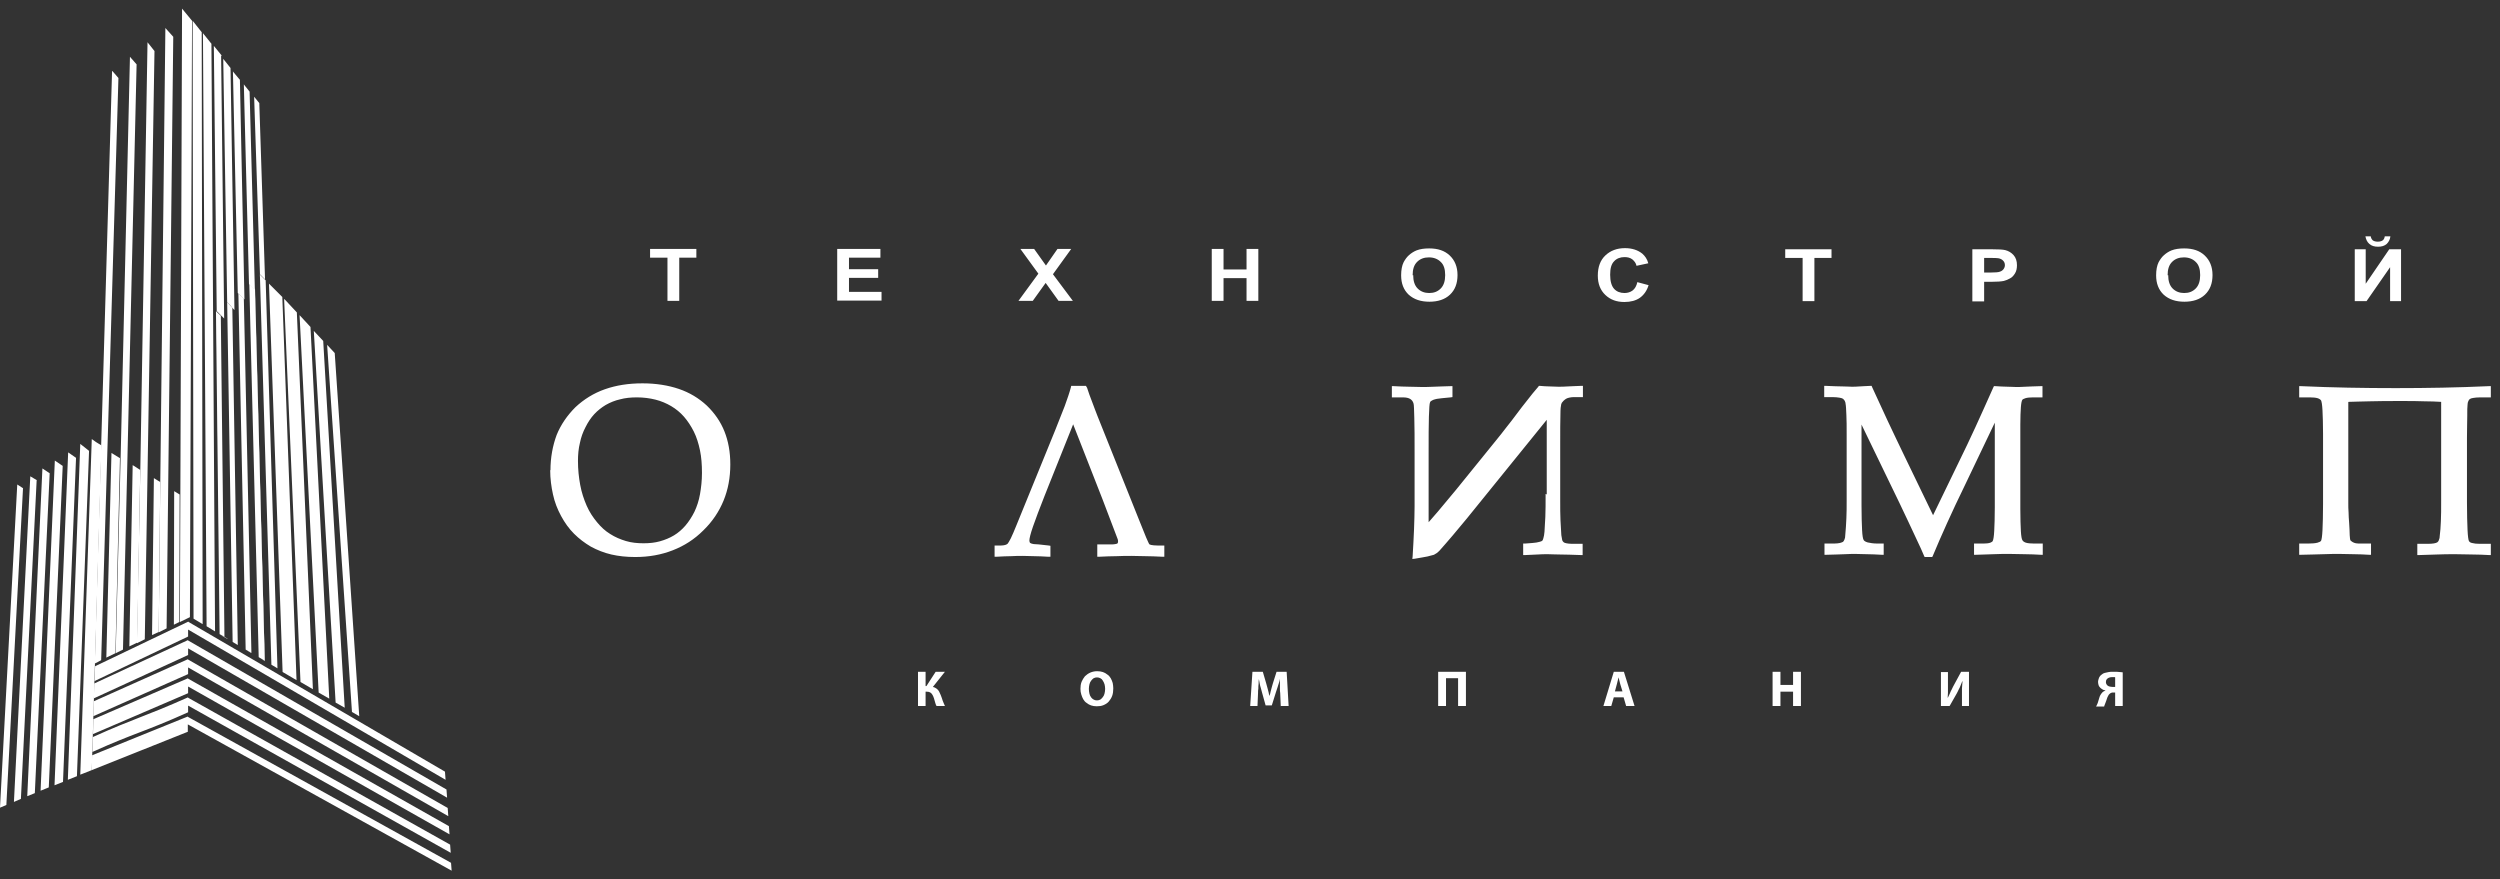
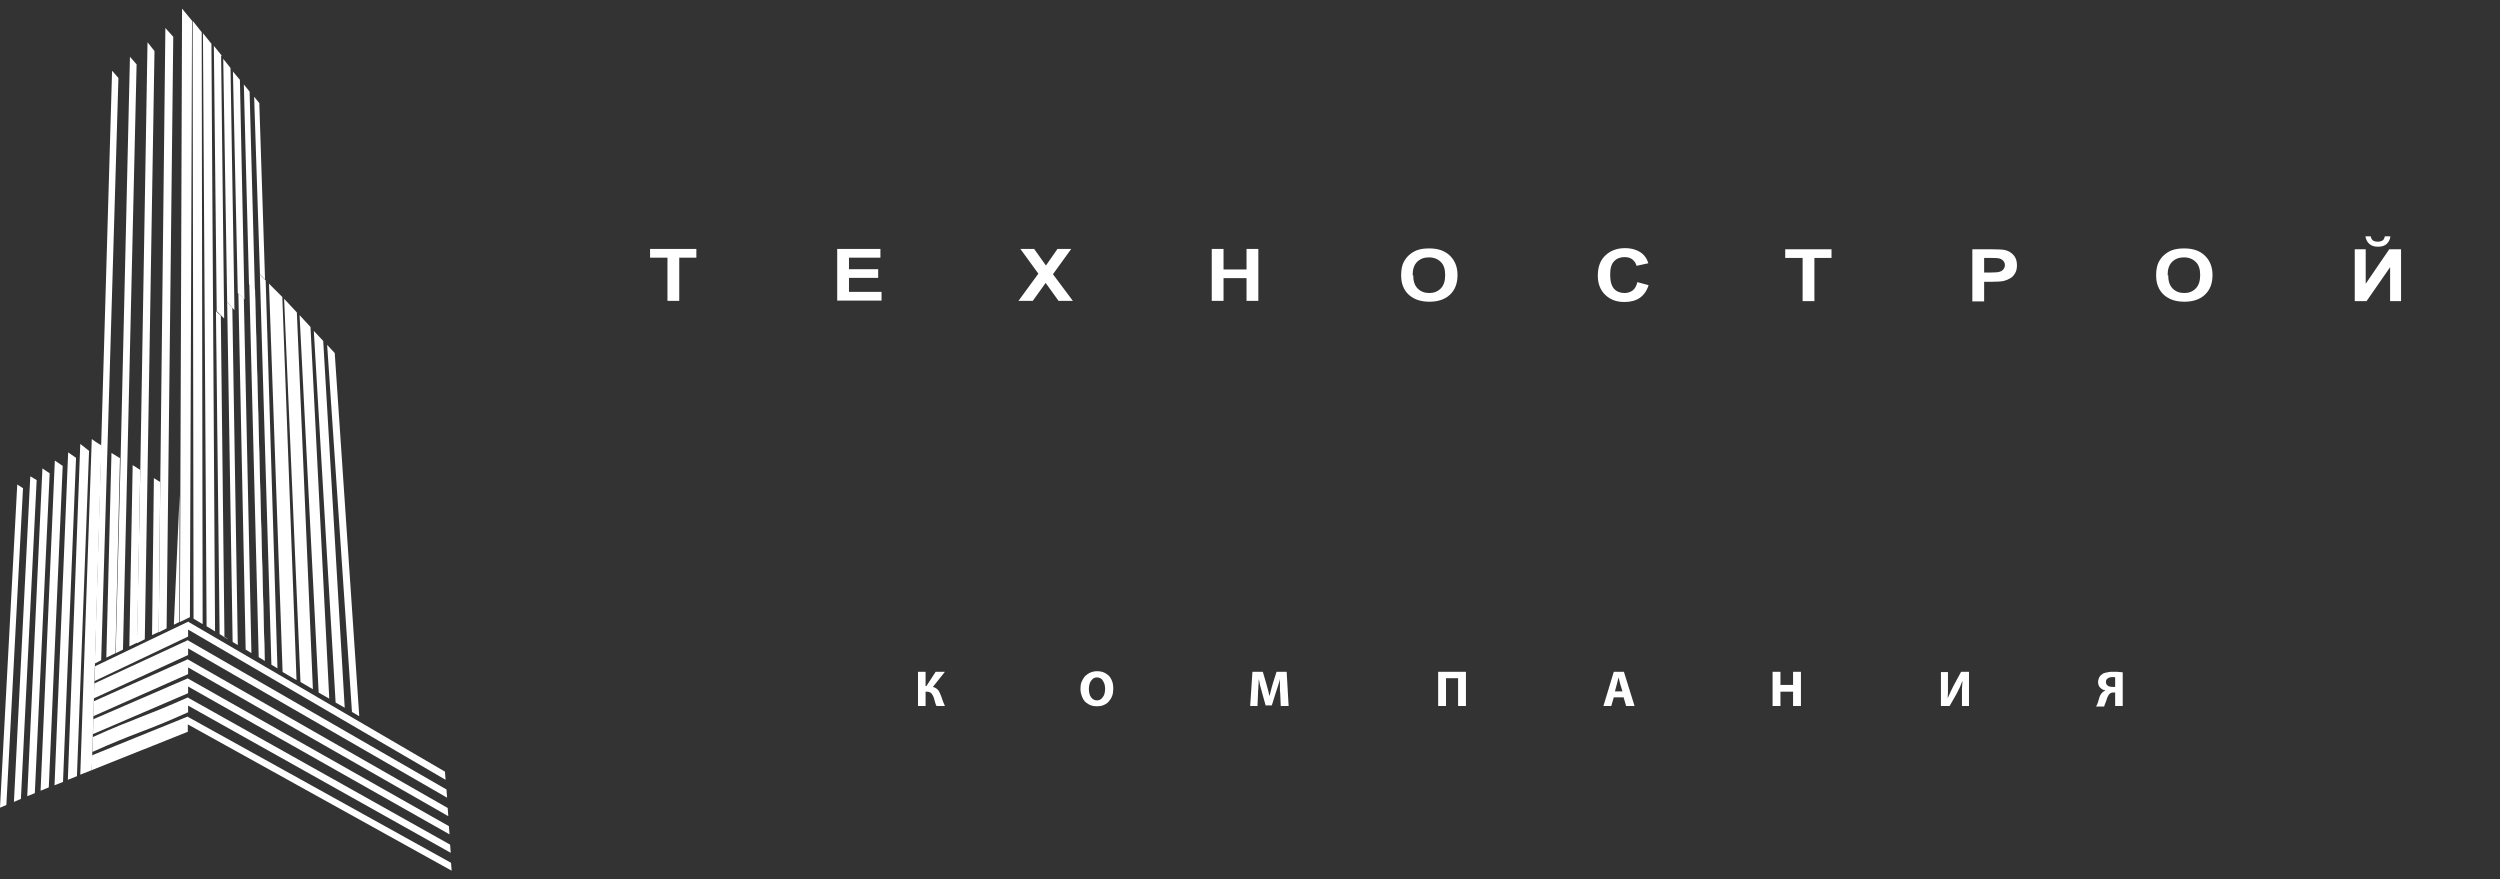
<svg xmlns="http://www.w3.org/2000/svg" width="145" height="51" viewBox="0 0 145 51" fill="none">
  <rect x="0" y="0" width="145" height="51" fill="#333333" stroke="none" />
  <path d="M53.244 38.963V40.948H53.684V40.118H53.765C53.846 40.118 53.911 40.134 53.96 40.167C54.009 40.199 54.058 40.248 54.09 40.313C54.123 40.378 54.155 40.444 54.172 40.509C54.188 40.59 54.221 40.655 54.237 40.736C54.253 40.818 54.286 40.883 54.318 40.948H54.806C54.758 40.85 54.725 40.753 54.676 40.639C54.644 40.541 54.611 40.427 54.562 40.313C54.53 40.232 54.497 40.167 54.465 40.102C54.432 40.037 54.383 39.988 54.318 39.939C54.253 39.89 54.188 39.858 54.107 39.841L54.806 38.963H54.269L53.732 39.793H53.684V38.963H53.244ZM63.626 38.93C63.48 38.93 63.349 38.963 63.236 39.011C63.122 39.06 63.008 39.142 62.926 39.223C62.845 39.321 62.78 39.435 62.731 39.548C62.682 39.679 62.666 39.809 62.666 39.955C62.666 40.069 62.682 40.183 62.715 40.281C62.747 40.378 62.78 40.476 62.829 40.557C62.877 40.639 62.943 40.72 63.024 40.769C63.105 40.834 63.187 40.883 63.284 40.915C63.382 40.948 63.496 40.964 63.61 40.964C63.756 40.964 63.886 40.948 64 40.899C64.114 40.85 64.228 40.785 64.309 40.688C64.391 40.59 64.456 40.492 64.505 40.362C64.553 40.232 64.57 40.086 64.57 39.923C64.57 39.809 64.553 39.711 64.537 39.614C64.505 39.516 64.472 39.418 64.423 39.337C64.374 39.256 64.309 39.174 64.228 39.125C64.147 39.06 64.065 39.011 63.968 38.979C63.87 38.946 63.756 38.93 63.642 38.93H63.626ZM63.61 39.288C63.691 39.288 63.756 39.304 63.821 39.337C63.886 39.37 63.935 39.418 63.968 39.483C64.016 39.548 64.033 39.614 64.065 39.695C64.082 39.776 64.098 39.858 64.098 39.955C64.098 40.053 64.082 40.134 64.065 40.216C64.049 40.297 64.016 40.362 63.968 40.427C63.919 40.492 63.87 40.541 63.821 40.574C63.756 40.606 63.691 40.623 63.626 40.623C63.545 40.623 63.48 40.606 63.431 40.574C63.366 40.541 63.317 40.492 63.284 40.444C63.236 40.378 63.203 40.313 63.187 40.232C63.17 40.151 63.154 40.053 63.154 39.955C63.154 39.858 63.17 39.776 63.187 39.695C63.203 39.614 63.236 39.548 63.284 39.483C63.333 39.418 63.382 39.37 63.431 39.337C63.496 39.304 63.561 39.288 63.642 39.288H63.61ZM74.301 40.948H74.74L74.626 38.963H74.04L73.829 39.63C73.813 39.711 73.78 39.776 73.764 39.858C73.748 39.939 73.715 40.02 73.699 40.102C73.682 40.183 73.666 40.264 73.634 40.346H73.617C73.601 40.232 73.569 40.118 73.536 39.988C73.503 39.874 73.471 39.744 73.438 39.63L73.243 38.963H72.641L72.511 40.948H72.934L72.966 40.199C72.966 40.118 72.966 40.02 72.983 39.939C72.983 39.841 72.983 39.76 72.999 39.662C72.999 39.565 72.999 39.467 73.015 39.386C73.031 39.467 73.048 39.565 73.064 39.646C73.08 39.727 73.097 39.825 73.129 39.907C73.145 39.988 73.178 40.069 73.194 40.151L73.406 40.915H73.764L74.008 40.134C74.04 40.053 74.057 39.972 74.089 39.89C74.122 39.809 74.138 39.711 74.171 39.63C74.203 39.548 74.219 39.451 74.236 39.37C74.236 39.467 74.236 39.565 74.236 39.662C74.236 39.76 74.236 39.841 74.236 39.939C74.236 40.02 74.236 40.118 74.252 40.199L74.284 40.964L74.301 40.948ZM83.413 38.963V40.948H83.869V39.337H84.569V40.948H85.024V38.963H83.43H83.413ZM94.169 40.444L94.316 40.948H94.804L94.186 38.963H93.6L92.998 40.948H93.454L93.6 40.444H94.169ZM93.665 40.102L93.779 39.679C93.795 39.646 93.795 39.597 93.811 39.548C93.828 39.5 93.828 39.467 93.844 39.418C93.86 39.37 93.86 39.337 93.877 39.288C93.893 39.321 93.893 39.37 93.909 39.418C93.925 39.467 93.925 39.5 93.942 39.548C93.958 39.597 93.958 39.63 93.974 39.679L94.104 40.102H93.665ZM102.81 38.963V40.948H103.266V40.118H103.998V40.948H104.454V38.963H103.998V39.727H103.266V38.963H102.81ZM112.574 38.963V40.948H113.078L113.485 40.232C113.518 40.167 113.566 40.086 113.599 40.004C113.648 39.923 113.68 39.841 113.713 39.76C113.745 39.679 113.778 39.597 113.81 39.516H113.827C113.81 39.646 113.81 39.776 113.794 39.923C113.794 40.053 113.794 40.199 113.794 40.362V40.948H114.201V38.963H113.745L113.322 39.744C113.29 39.809 113.241 39.89 113.208 39.972C113.16 40.053 113.127 40.134 113.094 40.216C113.062 40.297 113.013 40.378 112.981 40.46H112.964C112.964 40.378 112.981 40.281 112.981 40.183C112.981 40.086 112.981 39.988 112.981 39.874C112.981 39.776 112.981 39.662 112.981 39.565V38.979H112.574V38.963ZM122.044 40.948C122.061 40.915 122.077 40.883 122.077 40.867C122.093 40.834 122.093 40.818 122.109 40.785C122.126 40.736 122.142 40.704 122.158 40.655C122.174 40.606 122.191 40.557 122.207 40.509C122.223 40.46 122.24 40.411 122.272 40.362C122.288 40.313 122.321 40.281 122.353 40.248C122.386 40.216 122.419 40.199 122.451 40.183C122.484 40.167 122.532 40.167 122.565 40.167H122.679V40.948H123.118V38.995C123.069 38.995 123.021 38.979 122.956 38.979C122.89 38.979 122.825 38.963 122.76 38.963C122.695 38.963 122.614 38.963 122.549 38.963C122.467 38.963 122.386 38.963 122.305 38.979C122.223 38.995 122.158 39.011 122.077 39.028C122.012 39.044 121.947 39.077 121.898 39.125C121.849 39.158 121.816 39.191 121.784 39.239C121.751 39.288 121.735 39.321 121.719 39.386C121.703 39.435 121.686 39.5 121.686 39.548C121.686 39.614 121.703 39.679 121.719 39.744C121.735 39.793 121.768 39.841 121.816 39.89C121.849 39.923 121.898 39.955 121.947 39.988C121.995 40.02 122.044 40.037 122.109 40.037V40.053C122.077 40.069 122.044 40.086 122.012 40.102C121.979 40.118 121.963 40.134 121.93 40.167C121.898 40.199 121.865 40.248 121.833 40.297C121.8 40.346 121.784 40.395 121.768 40.444C121.751 40.492 121.735 40.557 121.719 40.606C121.703 40.655 121.686 40.72 121.67 40.769C121.654 40.801 121.637 40.85 121.621 40.883C121.605 40.915 121.589 40.948 121.572 40.98H122.044V40.948ZM122.679 39.841C122.663 39.841 122.63 39.841 122.598 39.841C122.565 39.841 122.549 39.841 122.516 39.841C122.451 39.841 122.386 39.825 122.321 39.809C122.272 39.793 122.223 39.76 122.191 39.711C122.158 39.662 122.142 39.614 122.142 39.565C122.142 39.5 122.158 39.435 122.191 39.402C122.223 39.353 122.256 39.337 122.321 39.304C122.37 39.288 122.435 39.272 122.5 39.272C122.549 39.272 122.581 39.272 122.614 39.272C122.646 39.272 122.663 39.272 122.679 39.288V39.825V39.841Z" fill="white" />
  <path d="M38.713 17.451V14.945H37.704V14.44H40.389V14.945H39.396V17.451H38.713ZM48.558 17.451V14.44H51.064V14.945H49.241V15.612H50.934V16.116H49.241V16.93H51.129V17.434H48.558V17.451ZM59.07 17.451L60.225 15.872L59.184 14.44H59.981L60.665 15.4L61.332 14.44H62.129L61.071 15.905L62.227 17.451H61.397L60.648 16.409L59.9 17.451H59.086H59.07ZM70.282 17.451V14.44H70.965V15.628H72.299V14.44H72.983V17.451H72.299V16.133H70.965V17.451H70.282ZM81.266 15.97C81.266 15.661 81.314 15.4 81.412 15.205C81.493 15.059 81.591 14.912 81.721 14.798C81.851 14.684 81.998 14.587 82.161 14.522C82.372 14.44 82.616 14.408 82.893 14.408C83.397 14.408 83.788 14.538 84.081 14.815C84.374 15.091 84.536 15.465 84.536 15.954C84.536 16.442 84.39 16.816 84.097 17.093C83.804 17.369 83.397 17.5 82.909 17.5C82.405 17.5 82.014 17.369 81.705 17.093C81.412 16.816 81.266 16.442 81.266 15.97ZM81.965 15.954C81.965 16.295 82.047 16.556 82.226 16.735C82.405 16.914 82.632 16.995 82.893 16.995C83.169 16.995 83.381 16.914 83.56 16.735C83.739 16.556 83.82 16.295 83.82 15.954C83.82 15.612 83.739 15.351 83.56 15.189C83.397 15.026 83.169 14.928 82.877 14.928C82.6 14.928 82.372 15.01 82.193 15.189C82.014 15.368 81.933 15.612 81.933 15.97L81.965 15.954ZM94.951 16.36L95.618 16.539C95.52 16.865 95.341 17.109 95.114 17.272C94.886 17.434 94.576 17.516 94.219 17.516C93.763 17.516 93.405 17.386 93.112 17.109C92.819 16.832 92.673 16.458 92.673 15.986C92.673 15.482 92.819 15.091 93.112 14.815C93.405 14.538 93.779 14.392 94.251 14.392C94.658 14.392 95 14.505 95.26 14.717C95.406 14.847 95.537 15.026 95.602 15.27L94.918 15.417C94.886 15.254 94.788 15.14 94.674 15.042C94.544 14.945 94.397 14.912 94.219 14.912C93.974 14.912 93.763 14.993 93.617 15.156C93.454 15.319 93.389 15.579 93.389 15.937C93.389 16.312 93.47 16.588 93.617 16.751C93.763 16.914 93.974 16.995 94.219 16.995C94.397 16.995 94.56 16.946 94.69 16.849C94.821 16.751 94.918 16.588 94.967 16.36H94.951ZM104.552 17.467V14.961H103.543V14.457H106.228V14.961H105.235V17.467H104.552ZM114.396 17.467V14.457H115.487C115.894 14.457 116.17 14.473 116.3 14.505C116.496 14.554 116.658 14.652 116.789 14.798C116.919 14.945 116.984 15.14 116.984 15.384C116.984 15.563 116.951 15.726 116.87 15.856C116.789 15.986 116.707 16.084 116.577 16.149C116.463 16.214 116.349 16.263 116.219 16.295C116.056 16.328 115.812 16.344 115.519 16.344H115.08V17.483H114.396V17.467ZM115.08 14.961V15.807H115.454C115.731 15.807 115.91 15.791 115.991 15.758C116.089 15.726 116.154 15.677 116.203 15.612C116.252 15.547 116.284 15.465 116.284 15.384C116.284 15.27 116.252 15.189 116.17 15.107C116.105 15.042 116.007 14.993 115.894 14.977C115.812 14.961 115.649 14.961 115.405 14.961H115.08ZM125.055 15.97C125.055 15.661 125.104 15.4 125.201 15.205C125.283 15.059 125.38 14.912 125.511 14.798C125.641 14.684 125.787 14.587 125.95 14.522C126.161 14.44 126.406 14.408 126.682 14.408C127.187 14.408 127.577 14.538 127.87 14.815C128.163 15.091 128.326 15.465 128.326 15.954C128.326 16.442 128.179 16.816 127.886 17.093C127.593 17.369 127.187 17.5 126.698 17.5C126.194 17.5 125.803 17.369 125.494 17.093C125.201 16.816 125.055 16.442 125.055 15.97ZM125.755 15.954C125.755 16.295 125.836 16.556 126.015 16.735C126.194 16.914 126.422 16.995 126.682 16.995C126.959 16.995 127.17 16.914 127.349 16.735C127.528 16.556 127.61 16.295 127.61 15.954C127.61 15.612 127.528 15.351 127.349 15.189C127.187 15.026 126.959 14.928 126.666 14.928C126.389 14.928 126.161 15.01 125.982 15.189C125.803 15.368 125.722 15.612 125.722 15.97L125.755 15.954ZM136.576 14.457H137.211V16.458L138.577 14.457H139.261V17.467H138.626V15.498L137.259 17.467H136.576V14.457ZM138.333 13.708H138.642C138.626 13.887 138.545 14.034 138.431 14.147C138.301 14.261 138.138 14.31 137.926 14.31C137.715 14.31 137.552 14.261 137.422 14.147C137.292 14.034 137.227 13.887 137.194 13.708H137.503C137.52 13.806 137.552 13.871 137.617 13.936C137.682 13.985 137.78 14.017 137.91 14.017C138.04 14.017 138.138 13.985 138.203 13.936C138.268 13.887 138.301 13.806 138.317 13.708H138.333Z" fill="white" />
-   <path d="M115.73 24.447L113.957 28.158C113.582 28.922 113.241 29.655 112.931 30.338C112.622 31.021 112.346 31.656 112.102 32.242L112.069 32.307H111.988H111.711H111.63L111.597 32.242C111.516 32.047 111.353 31.672 111.109 31.168C110.865 30.647 110.556 29.98 110.165 29.166L107.968 24.626V29.329C107.968 29.931 107.985 30.403 108.001 30.745C108.017 31.07 108.05 31.266 108.099 31.331C108.131 31.38 108.212 31.428 108.326 31.461C108.473 31.493 108.652 31.526 108.896 31.526H109.14H109.254V31.64V32.063V32.177H109.14C108.831 32.161 108.538 32.144 108.294 32.144C108.05 32.144 107.822 32.128 107.627 32.128C107.48 32.128 107.269 32.128 106.992 32.144C106.715 32.161 106.357 32.161 105.934 32.177H105.82V32.063V31.64V31.526H105.934H106.374C106.504 31.526 106.634 31.51 106.715 31.493C106.797 31.477 106.846 31.445 106.894 31.428C106.927 31.396 106.959 31.347 106.976 31.298C107.008 31.233 107.025 31.152 107.025 31.038C107.057 30.729 107.073 30.403 107.09 30.061C107.106 29.736 107.106 29.394 107.106 29.02V25.212C107.106 24.74 107.106 24.366 107.09 24.073C107.073 23.764 107.073 23.552 107.041 23.406C107.041 23.341 107.008 23.292 106.992 23.243C106.959 23.195 106.927 23.162 106.894 23.129C106.846 23.097 106.78 23.081 106.683 23.064C106.569 23.048 106.439 23.032 106.276 23.032H105.918H105.804V22.918V22.495V22.381H105.918C106.309 22.397 106.634 22.413 106.878 22.413C107.106 22.413 107.285 22.43 107.399 22.43C107.529 22.43 107.675 22.43 107.854 22.413C108.033 22.397 108.245 22.397 108.473 22.381H108.554L108.587 22.462C108.863 23.064 109.156 23.699 109.465 24.366C109.775 25.033 110.116 25.733 110.458 26.449L112.118 29.883L113.647 26.726C113.94 26.123 114.25 25.489 114.575 24.773C114.9 24.073 115.242 23.292 115.616 22.462L115.649 22.397H115.73C116.007 22.413 116.251 22.43 116.446 22.43C116.642 22.43 116.788 22.446 116.918 22.446C117.065 22.446 117.244 22.446 117.471 22.43C117.699 22.413 117.992 22.413 118.35 22.397H118.464V22.511V22.934V23.048H118.35H117.911C117.732 23.048 117.569 23.064 117.471 23.097C117.374 23.129 117.309 23.162 117.293 23.195C117.26 23.243 117.227 23.39 117.211 23.617C117.195 23.862 117.179 24.187 117.179 24.61V29.524C117.179 30.078 117.195 30.501 117.211 30.81C117.227 31.103 117.26 31.282 117.309 31.347C117.341 31.396 117.406 31.445 117.504 31.477C117.618 31.51 117.781 31.526 117.976 31.526H118.366H118.48V31.64V32.063V32.177H118.366C118.057 32.161 117.748 32.144 117.455 32.144C117.179 32.144 116.886 32.128 116.577 32.128C116.251 32.128 115.926 32.128 115.616 32.144C115.291 32.161 114.949 32.161 114.608 32.177H114.494V32.063V31.64V31.526H114.608H115.047C115.21 31.526 115.34 31.51 115.437 31.477C115.519 31.445 115.568 31.412 115.584 31.363C115.616 31.298 115.649 31.103 115.665 30.794C115.682 30.468 115.698 30.013 115.698 29.427V24.464L115.73 24.447ZM136.201 23.325V29.199C136.201 29.362 136.201 29.541 136.217 29.72C136.217 29.899 136.234 30.11 136.25 30.322C136.266 30.615 136.283 30.859 136.283 31.038C136.299 31.201 136.299 31.282 136.315 31.314C136.315 31.331 136.331 31.347 136.348 31.363C136.38 31.396 136.413 31.412 136.462 31.445C136.51 31.477 136.575 31.493 136.641 31.51C136.722 31.526 136.82 31.526 136.95 31.526H137.405H137.519V31.64V32.063V32.177H137.405C137.112 32.161 136.82 32.144 136.543 32.144C136.266 32.144 135.99 32.128 135.713 32.128C135.436 32.128 135.111 32.128 134.753 32.144C134.379 32.161 133.956 32.161 133.467 32.177H133.353V32.063V31.64V31.526H133.467H133.874C134.102 31.526 134.281 31.51 134.411 31.477C134.525 31.445 134.59 31.412 134.623 31.363C134.655 31.298 134.688 31.087 134.704 30.745C134.72 30.387 134.737 29.883 134.737 29.232V25.18C134.737 24.594 134.72 24.138 134.704 23.797C134.688 23.487 134.655 23.292 134.623 23.227C134.59 23.178 134.525 23.129 134.427 23.097C134.314 23.064 134.167 23.048 133.972 23.048H133.467H133.353V22.934V22.511V22.397H133.467C135.274 22.479 137.112 22.511 138.951 22.511C140.757 22.511 142.564 22.479 144.354 22.397H144.468V22.511V22.934V23.048H144.354H143.849C143.687 23.048 143.54 23.064 143.442 23.081C143.345 23.097 143.296 23.113 143.247 23.146C143.215 23.178 143.182 23.211 143.166 23.259C143.133 23.325 143.117 23.39 143.117 23.487C143.101 23.585 143.101 23.797 143.101 24.122C143.101 24.415 143.084 24.854 143.084 25.407V29.134C143.084 29.817 143.101 30.354 143.117 30.729C143.133 31.103 143.166 31.314 143.198 31.38C143.231 31.428 143.28 31.477 143.377 31.493C143.491 31.526 143.638 31.542 143.833 31.542H144.354H144.468V31.656V32.079V32.193H144.354C144.045 32.177 143.735 32.161 143.41 32.161C143.101 32.161 142.775 32.144 142.434 32.144C142.043 32.144 141.685 32.144 141.343 32.161C141.002 32.177 140.66 32.177 140.334 32.193H140.204V32.079V31.656V31.542H140.318H140.79C141.099 31.542 141.294 31.51 141.376 31.445C141.408 31.412 141.441 31.38 141.457 31.314C141.49 31.249 141.506 31.168 141.506 31.07C141.539 30.843 141.555 30.566 141.571 30.224C141.587 29.899 141.587 29.508 141.587 29.053V23.308C141.294 23.292 140.969 23.276 140.611 23.276C140.22 23.259 139.781 23.259 139.277 23.259C138.593 23.259 137.975 23.259 137.454 23.276C136.982 23.292 136.559 23.292 136.217 23.308L136.201 23.325ZM31.927 27.279C31.927 26.53 32.057 25.847 32.285 25.229C32.529 24.626 32.903 24.089 33.375 23.617C33.863 23.162 34.433 22.804 35.084 22.576C35.735 22.348 36.451 22.234 37.264 22.234C38.045 22.234 38.761 22.348 39.38 22.56C39.998 22.771 40.535 23.097 40.991 23.52C41.446 23.959 41.788 24.447 42.016 25.017C42.244 25.587 42.358 26.221 42.358 26.937C42.358 27.702 42.227 28.402 41.967 29.036C41.707 29.671 41.316 30.257 40.795 30.761C40.275 31.282 39.689 31.656 39.022 31.916C38.355 32.177 37.639 32.307 36.841 32.307C36.337 32.307 35.881 32.258 35.458 32.161C35.035 32.063 34.628 31.9 34.27 31.705C33.912 31.493 33.587 31.249 33.294 30.956C33.001 30.663 32.757 30.322 32.545 29.931C32.334 29.541 32.171 29.134 32.073 28.678C31.976 28.239 31.911 27.767 31.911 27.263L31.927 27.279ZM33.522 26.726C33.522 27.23 33.57 27.686 33.652 28.125C33.733 28.564 33.863 28.955 34.026 29.329C34.189 29.703 34.4 30.013 34.628 30.289C34.856 30.566 35.1 30.794 35.393 30.973C35.67 31.152 35.979 31.282 36.304 31.38C36.63 31.477 36.971 31.51 37.329 31.51C37.671 31.51 37.98 31.477 38.273 31.396C38.566 31.314 38.843 31.201 39.087 31.054C39.331 30.908 39.559 30.712 39.754 30.485C39.949 30.257 40.128 29.98 40.275 29.687C40.421 29.378 40.535 29.036 40.6 28.662C40.665 28.288 40.714 27.881 40.714 27.425C40.714 26.953 40.681 26.514 40.6 26.123C40.519 25.733 40.405 25.359 40.242 25.033C40.079 24.708 39.884 24.415 39.673 24.171C39.461 23.927 39.201 23.715 38.924 23.552C38.648 23.39 38.338 23.259 38.013 23.178C37.687 23.097 37.329 23.048 36.939 23.048C36.581 23.048 36.255 23.081 35.962 23.162C35.67 23.227 35.393 23.341 35.133 23.487C34.889 23.634 34.661 23.813 34.465 24.024C34.27 24.236 34.107 24.48 33.961 24.773C33.815 25.049 33.701 25.359 33.636 25.684C33.554 26.01 33.522 26.368 33.522 26.742V26.726ZM63.04 22.462C63.138 22.755 63.235 23.048 63.349 23.325C63.447 23.601 63.561 23.878 63.658 24.138L66.067 30.159C66.246 30.598 66.376 30.94 66.474 31.168C66.571 31.396 66.636 31.526 66.653 31.558C66.669 31.575 66.701 31.591 66.766 31.607C66.848 31.624 66.978 31.64 67.141 31.64H67.417H67.531V31.754V32.177V32.291H67.417C67.059 32.275 66.734 32.258 66.441 32.258C66.148 32.258 65.888 32.242 65.627 32.242C65.351 32.242 65.074 32.242 64.765 32.258C64.456 32.258 64.114 32.275 63.756 32.291H63.642V32.177V31.689V31.575H63.756H64.423C64.537 31.575 64.618 31.575 64.683 31.558C64.749 31.542 64.781 31.542 64.797 31.526C64.814 31.51 64.83 31.51 64.83 31.493C64.83 31.477 64.846 31.461 64.846 31.428C64.846 31.412 64.846 31.38 64.846 31.363C64.846 31.331 64.83 31.314 64.83 31.282L63.951 28.971L62.243 24.61L60.583 28.76C60.29 29.508 60.062 30.11 59.916 30.533C59.769 30.956 59.704 31.233 59.704 31.347C59.704 31.412 59.72 31.461 59.753 31.493C59.802 31.526 59.867 31.542 59.965 31.558L60.241 31.575L60.827 31.64L60.925 31.656V31.754V32.177V32.291H60.794C60.501 32.275 60.225 32.258 59.981 32.258C59.753 32.258 59.525 32.242 59.33 32.242C59.118 32.242 58.891 32.242 58.646 32.258C58.402 32.258 58.109 32.275 57.8 32.291H57.686V32.177V31.754V31.64H57.8H58.061C58.158 31.64 58.24 31.624 58.305 31.607C58.37 31.591 58.419 31.558 58.451 31.526C58.484 31.477 58.549 31.38 58.63 31.217C58.712 31.038 58.825 30.794 58.939 30.501L61.201 24.952C61.413 24.431 61.592 23.959 61.754 23.552C61.901 23.146 62.031 22.771 62.112 22.462L62.129 22.381H62.21H62.91H62.991L63.024 22.462H63.04ZM89.711 28.678V24.35L85.073 30.078C84.796 30.419 84.52 30.745 84.259 31.054C83.999 31.363 83.739 31.656 83.495 31.933C83.446 31.982 83.397 32.03 83.332 32.079C83.283 32.112 83.218 32.144 83.169 32.177C83.12 32.193 82.99 32.226 82.795 32.275C82.616 32.307 82.372 32.356 82.062 32.405L81.916 32.421L81.932 32.275C81.965 31.705 81.997 31.168 82.014 30.696C82.03 30.224 82.046 29.768 82.046 29.362V26.319C82.046 25.424 82.046 24.724 82.03 24.252C82.014 23.764 82.014 23.471 81.981 23.39C81.949 23.292 81.9 23.211 81.802 23.146C81.704 23.081 81.558 23.048 81.363 23.048H80.842H80.728V22.934V22.511V22.397H80.842C81.168 22.413 81.477 22.43 81.737 22.43C81.997 22.43 82.225 22.446 82.453 22.446C82.648 22.446 82.892 22.446 83.169 22.43C83.446 22.413 83.771 22.413 84.129 22.397H84.243V22.511V22.934V23.032L84.129 23.048L83.625 23.097C83.413 23.113 83.25 23.146 83.12 23.195C83.023 23.243 82.957 23.276 82.941 23.341C82.909 23.406 82.892 23.683 82.876 24.171C82.86 24.659 82.86 25.359 82.86 26.27V30.289C83.006 30.127 83.185 29.915 83.397 29.671C83.69 29.313 84.048 28.89 84.455 28.402L86.749 25.57C86.96 25.31 87.172 25.049 87.367 24.789C87.579 24.529 87.774 24.268 87.969 24.008C88.165 23.748 88.36 23.487 88.572 23.227C88.783 22.95 88.995 22.69 89.222 22.43L89.255 22.381H89.32C89.515 22.397 89.694 22.413 89.873 22.413C90.036 22.413 90.215 22.43 90.378 22.43C90.54 22.43 90.719 22.43 90.931 22.413C91.143 22.397 91.403 22.397 91.68 22.381H91.81V22.495V22.918V23.032H91.696H91.273C91.175 23.032 91.094 23.048 91.012 23.064C90.947 23.081 90.882 23.097 90.833 23.129C90.785 23.162 90.736 23.195 90.687 23.243C90.654 23.276 90.622 23.325 90.589 23.357C90.573 23.39 90.54 23.455 90.54 23.52C90.524 23.601 90.508 23.699 90.508 23.829C90.492 24.431 90.492 25.049 90.492 25.684V29.036C90.492 29.459 90.492 29.85 90.508 30.175C90.524 30.501 90.54 30.794 90.557 31.038C90.573 31.152 90.589 31.233 90.606 31.314C90.622 31.38 90.654 31.412 90.687 31.445C90.719 31.477 90.768 31.493 90.85 31.51C90.931 31.526 91.045 31.542 91.191 31.542H91.68H91.793V31.656V32.079V32.193H91.68C91.191 32.177 90.785 32.161 90.475 32.161C90.166 32.161 89.955 32.144 89.792 32.144C89.58 32.144 89.385 32.144 89.174 32.161C88.962 32.177 88.718 32.177 88.474 32.193H88.344V32.063V31.64V31.526H88.458L88.881 31.493C89.06 31.477 89.19 31.461 89.287 31.428C89.369 31.412 89.434 31.38 89.45 31.363C89.466 31.347 89.499 31.298 89.515 31.217C89.548 31.119 89.564 31.005 89.58 30.843C89.597 30.631 89.613 30.338 89.629 29.98C89.645 29.622 89.645 29.183 89.645 28.646L89.711 28.678Z" fill="white" />
  <path d="M11.138 1.185L11.015 35.795L10.435 36.076L10.559 0.5L11.138 1.203V1.185ZM11.7 1.87L11.753 36.199L11.226 35.883L11.173 1.203L11.7 1.87ZM12.263 2.556L12.473 36.621L11.982 36.322L11.771 1.923L12.263 2.538V2.556ZM12.825 3.241L13.001 18.473L12.825 18.297L12.737 18.209L12.561 18.033L12.772 36.761L12.403 2.661L12.86 3.223L12.825 3.241ZM12.913 36.884L13.018 36.937L13.194 37.042V37.06L12.737 36.797L12.913 36.902V36.884ZM13.37 3.926L13.598 17.981L13.475 17.858L13.387 17.752L13.176 17.524L12.948 3.416L12.965 3.434L13.37 3.943V3.926ZM13.686 37.341L13.492 37.236L13.686 37.341ZM13.914 4.611L14.178 17.366L14.125 17.313L13.791 16.997L13.51 4.137L13.545 4.189L13.896 4.611H13.914ZM14.564 37.851V37.868L14.248 37.675L14.564 37.851ZM14.476 5.296L15.355 38.325L15.109 38.184L15.337 38.325L14.775 16.804L14.441 16.47L14.143 4.892L14.195 4.962L14.476 5.314V5.296ZM15.039 5.981L15.372 16.206L15.074 15.908L15.109 16.874L14.74 5.612L14.828 5.718L15.056 5.999L15.039 5.981ZM16.093 38.747L15.97 38.676L16.093 38.747Z" fill="white" />
  <path fill-rule="evenodd" clip-rule="evenodd" d="M10.91 37.605L25.931 46.266L25.896 45.791L10.91 37.148V37.13H10.893L5.464 39.643L5.446 40.503L10.91 37.991V37.587V37.605ZM10.91 36.041V36.059L25.808 44.755L25.843 45.229L10.91 36.515V36.919L5.481 39.502L5.516 38.641L10.91 36.059H10.928L10.91 36.041ZM10.91 39.098L5.411 41.54L5.429 40.679L10.893 38.237H10.91V38.255L25.966 46.863L26.001 47.338L10.91 38.711V39.115V39.098ZM10.91 40.205L5.394 42.577L5.411 41.716L10.893 39.344H10.91V39.361L26.037 47.917L26.072 48.392L10.91 39.818V40.222V40.205ZM10.91 41.312C8.38 42.453 7.853 42.489 5.358 43.613L5.376 42.752C7.871 41.628 8.38 41.575 10.893 40.451H10.91V40.468L26.107 48.989L26.142 49.463L10.91 40.925V41.347V41.312ZM10.91 42.436L5.323 44.667L5.341 43.806L10.893 41.557V41.575L26.16 50.043L26.195 50.5L10.893 42.014V42.436H10.91Z" fill="white" />
  <path d="M19.413 20.458L20.836 41.54L20.414 41.294L18.974 20.001L19.413 20.475V20.458ZM16.374 17.225L17.199 39.449L16.391 38.975L15.601 16.452L16.374 17.225ZM17.217 18.121L18.148 39.976L17.428 39.555L16.479 17.348H16.497L17.217 18.121ZM18.008 18.964L19.097 40.521L18.482 40.17L17.375 18.279L18.008 18.964ZM18.745 19.755L19.993 41.048L19.466 40.749L18.201 19.193L18.745 19.773V19.755Z" fill="white" />
  <path d="M10.049 2.134L9.663 36.446L9.206 36.674L9.294 28.189L9.592 1.625L10.049 2.134ZM6.518 4.12L6.869 4.524L5.868 38.291C5.727 38.361 5.622 38.431 5.499 38.484L6.5 4.12H6.518ZM6.711 37.886L6.992 26.766L7.537 3.294L7.923 3.733L7.133 37.676L6.711 37.886ZM7.941 37.289L8.134 27.486L8.556 2.451L8.96 2.96L8.398 37.078L7.941 37.307V37.289Z" fill="white" />
-   <path d="M10.418 28.698L10.401 36.076L10.084 36.234L10.102 28.487L10.418 28.68V28.698ZM4.656 44.931L5.323 25.465L5.569 25.64L5.885 25.834L5.323 44.667L4.656 44.931ZM2.881 27.45L2.02 46.002L1.581 46.178L2.46 27.169L2.881 27.45ZM2.126 27.854L1.212 46.336L0.808 46.512L1.757 27.626L2.143 27.854H2.126ZM1.335 28.311L0.369 46.688L0 46.846L1.001 28.1L1.353 28.328L1.335 28.311ZM5.165 26.15L4.462 45.019L3.935 45.229L4.656 25.746L5.165 26.15ZM4.41 26.554L3.654 45.352L3.162 45.546L3.953 26.238L4.41 26.554ZM3.637 27.011L2.829 45.669L2.354 45.862L3.18 26.712L3.619 27.011H3.637ZM6.167 38.149L6.465 26.273L6.957 26.572L6.694 37.886L6.149 38.149H6.167ZM7.502 37.499L7.695 26.976L8.134 27.257L7.959 37.271L7.484 37.499H7.502ZM8.819 36.849L8.925 27.731L9.294 27.96L9.206 36.656L8.819 36.832V36.849Z" fill="white" />
+   <path d="M10.418 28.698L10.401 36.076L10.084 36.234L10.418 28.68V28.698ZM4.656 44.931L5.323 25.465L5.569 25.64L5.885 25.834L5.323 44.667L4.656 44.931ZM2.881 27.45L2.02 46.002L1.581 46.178L2.46 27.169L2.881 27.45ZM2.126 27.854L1.212 46.336L0.808 46.512L1.757 27.626L2.143 27.854H2.126ZM1.335 28.311L0.369 46.688L0 46.846L1.001 28.1L1.353 28.328L1.335 28.311ZM5.165 26.15L4.462 45.019L3.935 45.229L4.656 25.746L5.165 26.15ZM4.41 26.554L3.654 45.352L3.162 45.546L3.953 26.238L4.41 26.554ZM3.637 27.011L2.829 45.669L2.354 45.862L3.18 26.712L3.619 27.011H3.637ZM6.167 38.149L6.465 26.273L6.957 26.572L6.694 37.886L6.149 38.149H6.167ZM7.502 37.499L7.695 26.976L8.134 27.257L7.959 37.271L7.484 37.499H7.502ZM8.819 36.849L8.925 27.731L9.294 27.96L9.206 36.656L8.819 36.832V36.849Z" fill="white" />
  <path d="M12.807 18.314L13.018 36.937L12.737 36.779L12.526 18.051L12.807 18.314ZM15.408 16.259L16.093 38.764L15.741 38.553L15.074 15.925L15.408 16.259ZM14.793 16.803L15.355 38.325L15.004 38.114L14.459 16.452L14.793 16.786V16.803ZM14.143 17.33L14.582 37.868L14.248 37.675L13.826 17.014L14.16 17.33H14.143ZM13.475 17.857L13.791 37.411L13.493 37.235L13.176 17.523L13.475 17.857Z" fill="white" />
</svg>